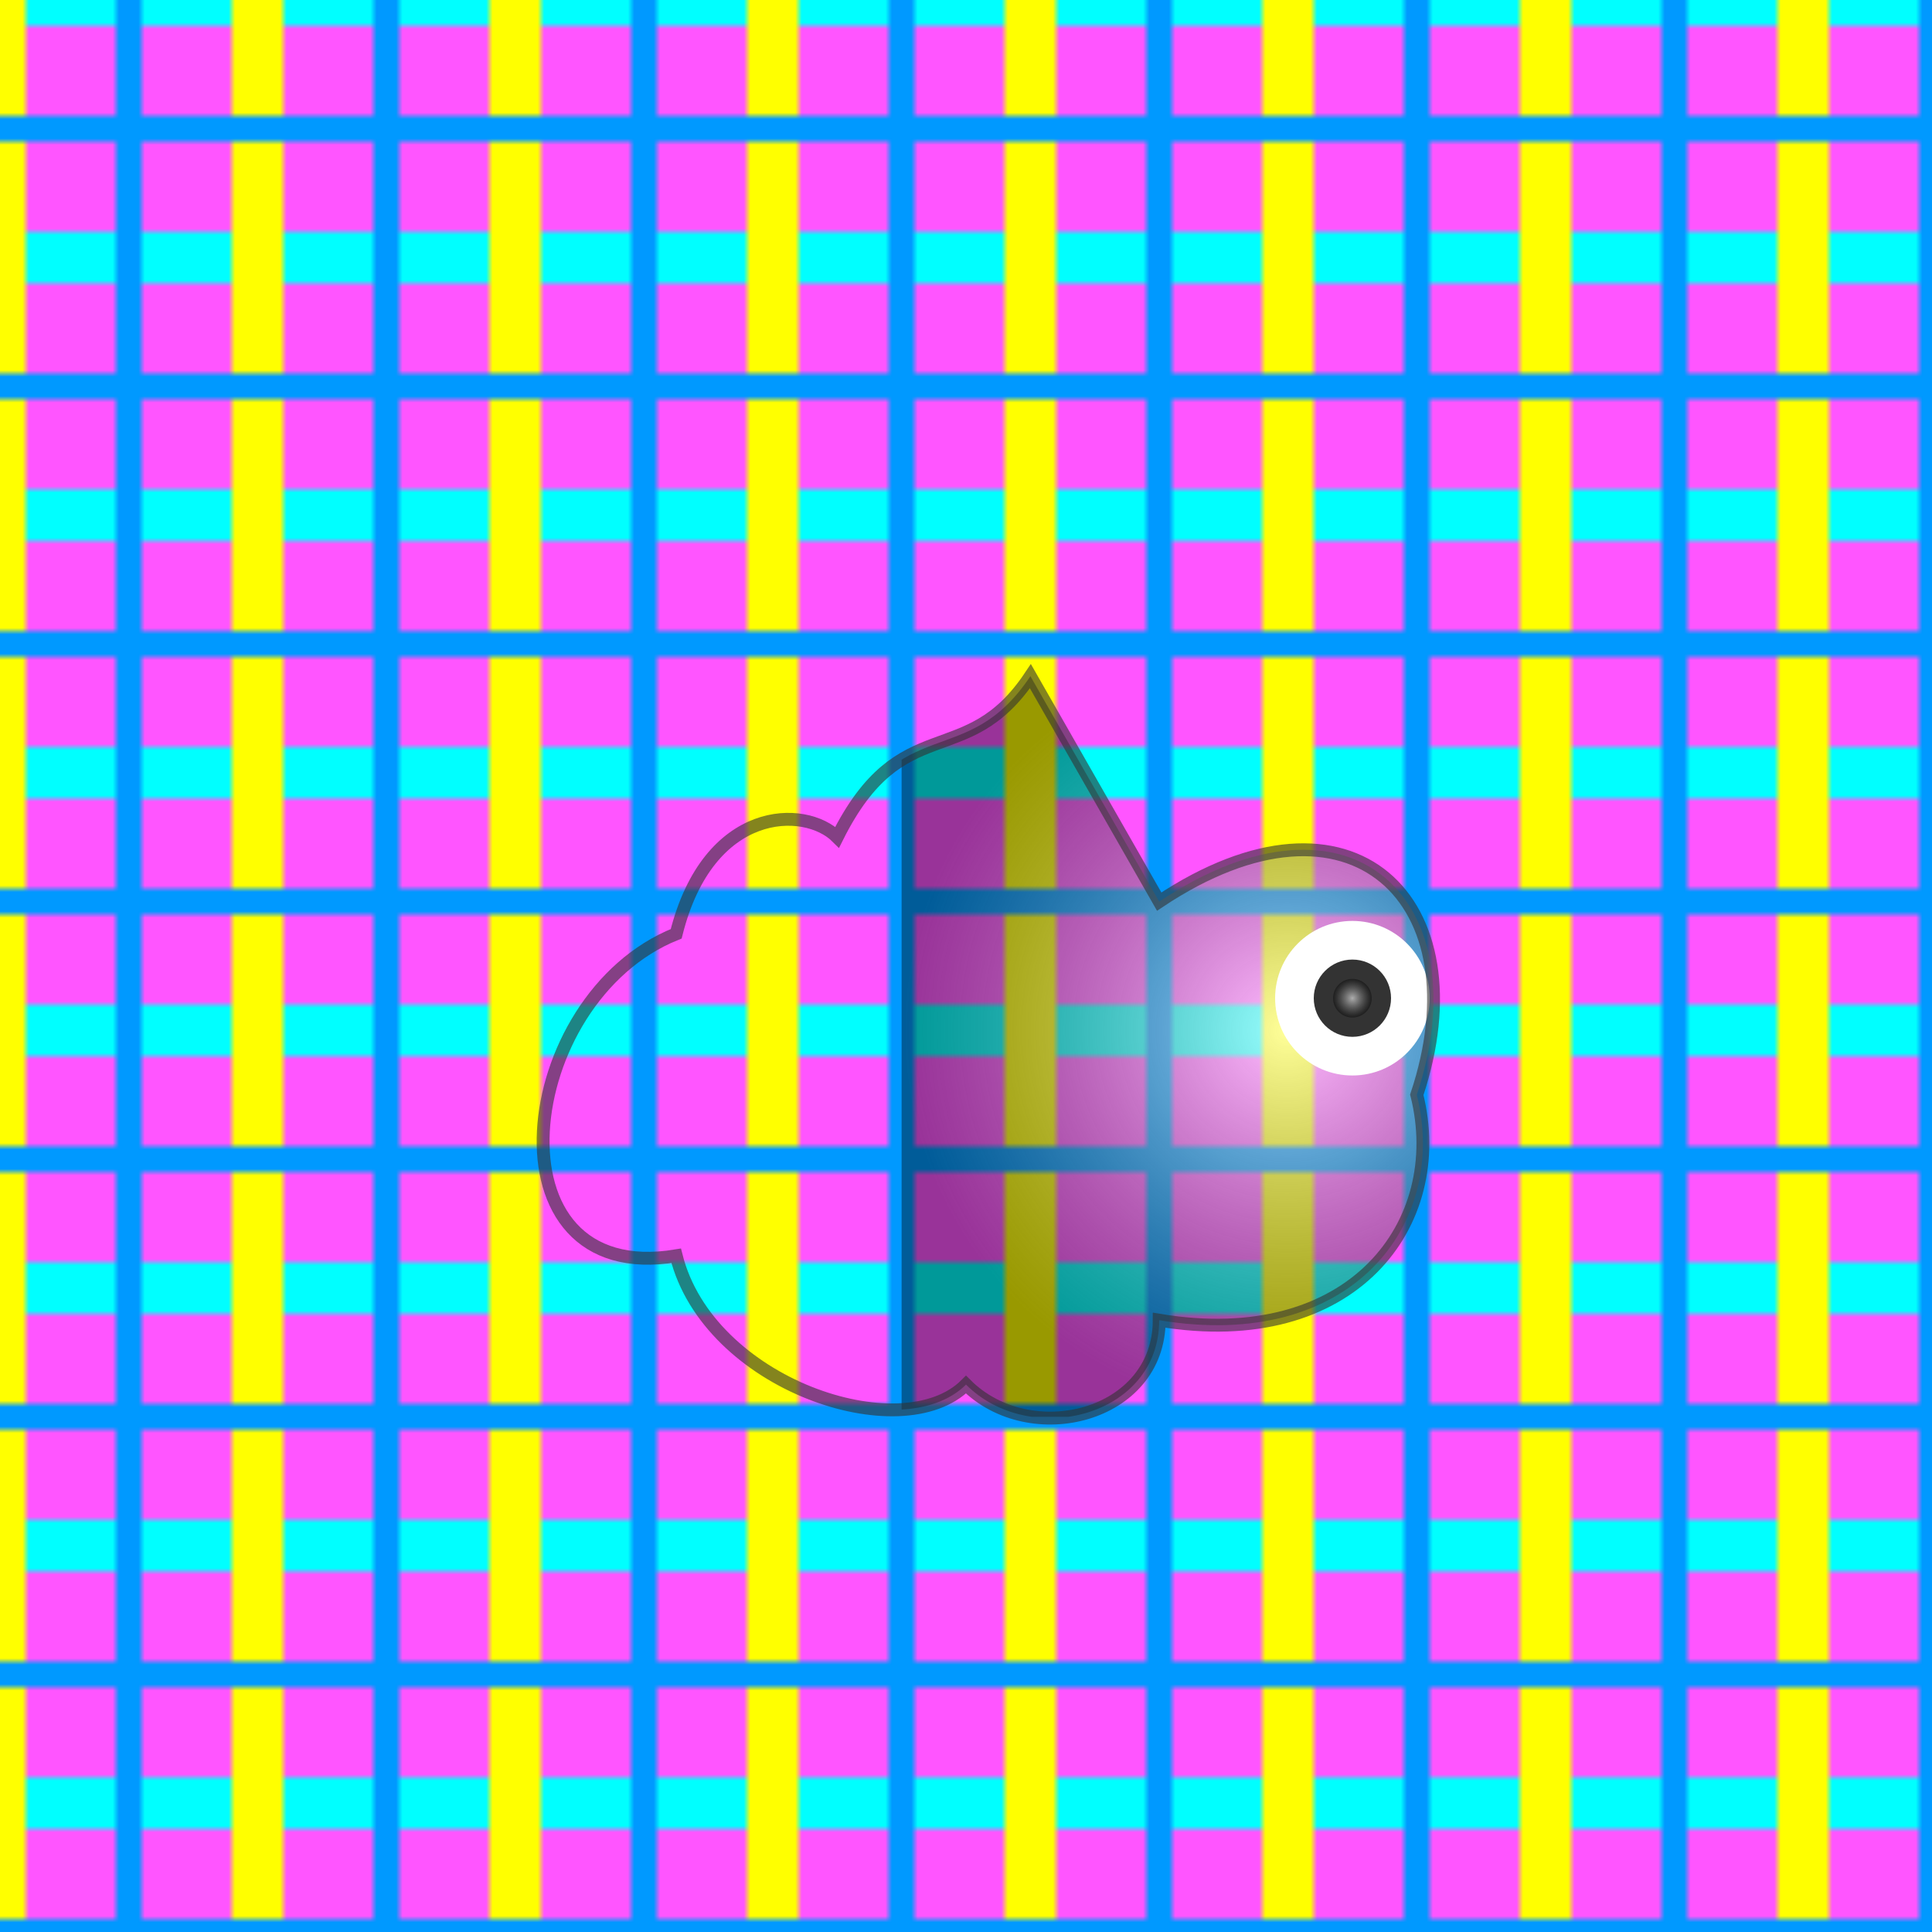
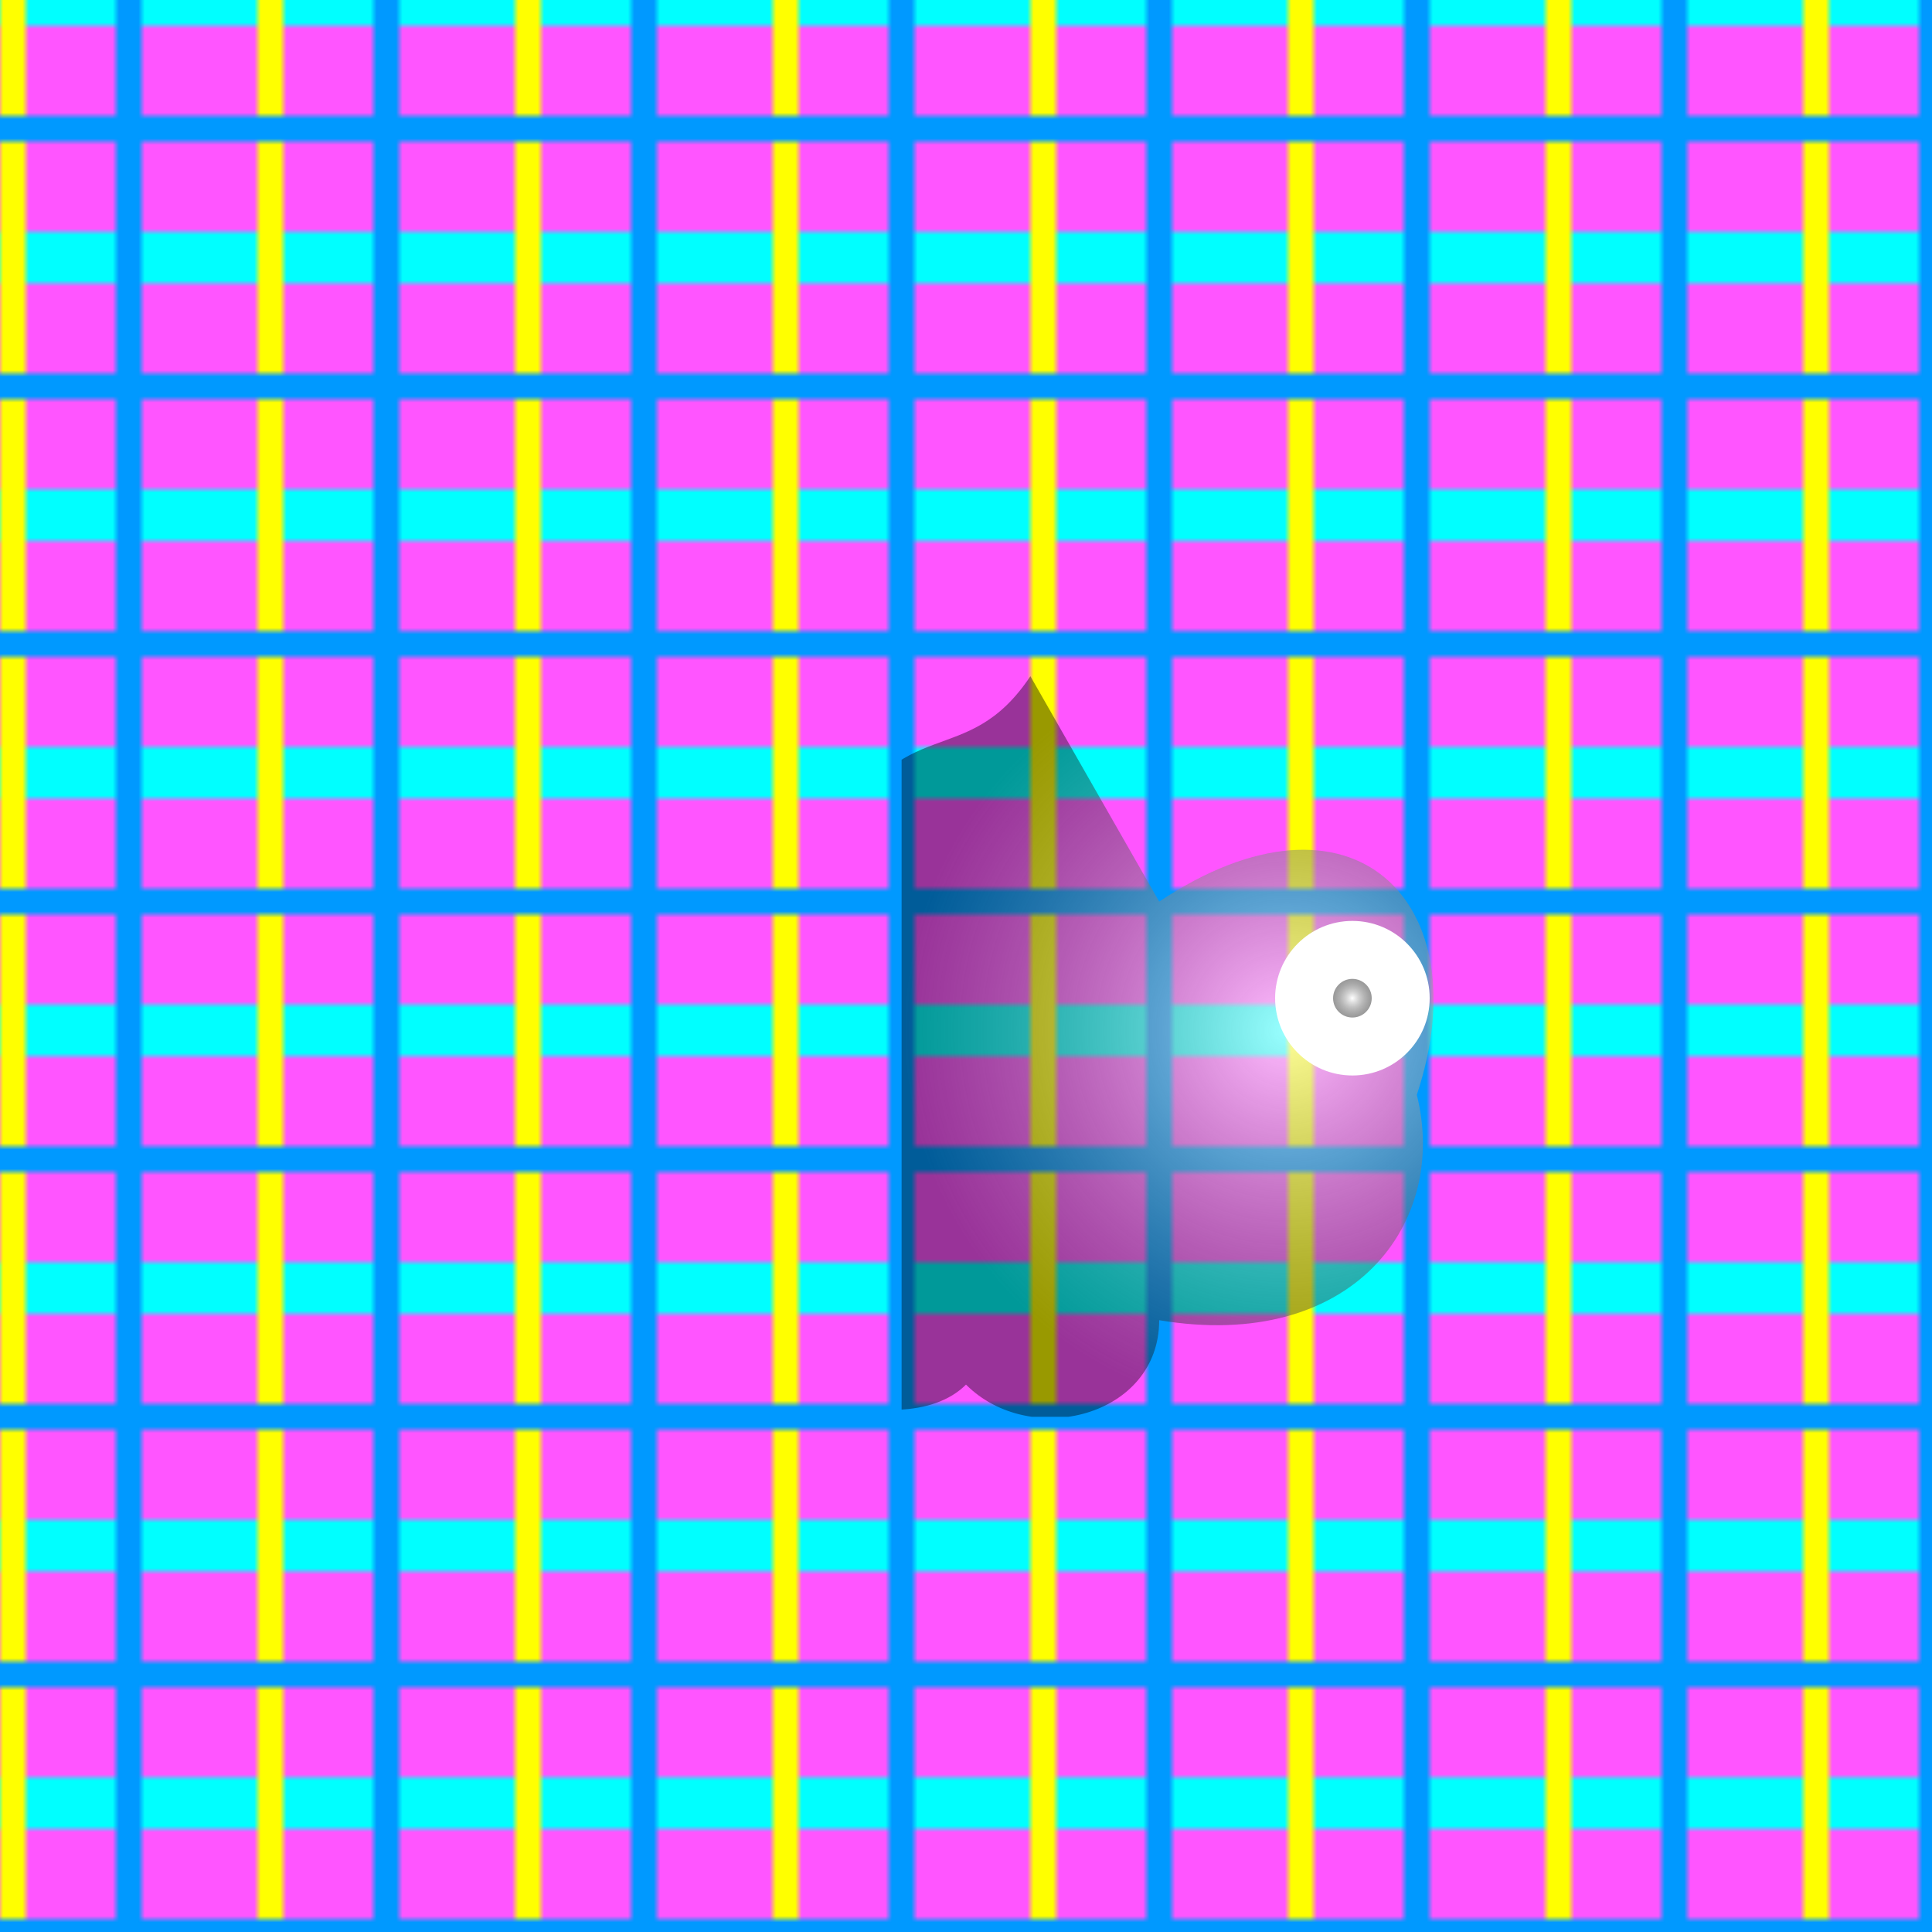
<svg xmlns="http://www.w3.org/2000/svg" viewBox="0 0 300 300">
  <defs>
    <pattern id="plaid" width="40" height="40" patternUnits="userSpaceOnUse">
      <rect width="40" height="40" fill="#f5f" />
      <path d="M0 0 L40 0" stroke="#0ff" stroke-width="8" />
      <path d="M0 40 L40 40" stroke="#0ff" stroke-width="8" />
      <path d="M0 0 L0 40" stroke="#ff0" stroke-width="8" />
-       <path d="M40 0 L40 40" stroke="#ff0" stroke-width="8" />
      <path d="M20 0 L20 40" stroke="#09f" stroke-width="4" />
      <path d="M0 20 L40 20" stroke="#09f" stroke-width="4" />
    </pattern>
    <radialGradient id="chamGrad" cx="50%" cy="50%" r="50%">
      <stop offset="0%" stop-color="white" stop-opacity="0.6" />
      <stop offset="100%" stop-color="black" stop-opacity="0.4" />
    </radialGradient>
    <clipPath id="chamClip">
      <path d="M180,140                 c30,-20 50,0 40,30                c5,20 -10,40 -40,35                c0,15 -20,20 -30,10                c-10,10 -40,0 -45,-20                c-30,5 -25,-40 0,-50                c5,-20 20,-20 25,-15                c10,-20 20,-10 30,-25                z" />
    </clipPath>
  </defs>
  <rect width="300" height="300" fill="url(#plaid)" />
  <g clip-path="url(#chamClip)">
    <rect x="140" y="100" width="120" height="120" fill="url(#plaid)" patternTransform="translate(-40,-30) rotate(10 200 160)" />
    <rect x="140" y="100" width="120" height="120" fill="url(#chamGrad)" />
  </g>
  <g transform="translate(210,155)">
    <circle r="12" fill="#fff" />
-     <circle r="6" fill="#333" />
    <circle r="3" fill="url(#chamGrad)" />
  </g>
-   <path d="M180,140             c30,-20 50,0 40,30            c5,20 -10,40 -40,35            c0,15 -20,20 -30,10            c-10,10 -40,0 -45,-20            c-30,5 -25,-40 0,-50            c5,-20 20,-20 25,-15            c10,-20 20,-10 30,-25            z" fill="none" stroke="#333" stroke-width="2" opacity="0.6" />
</svg>